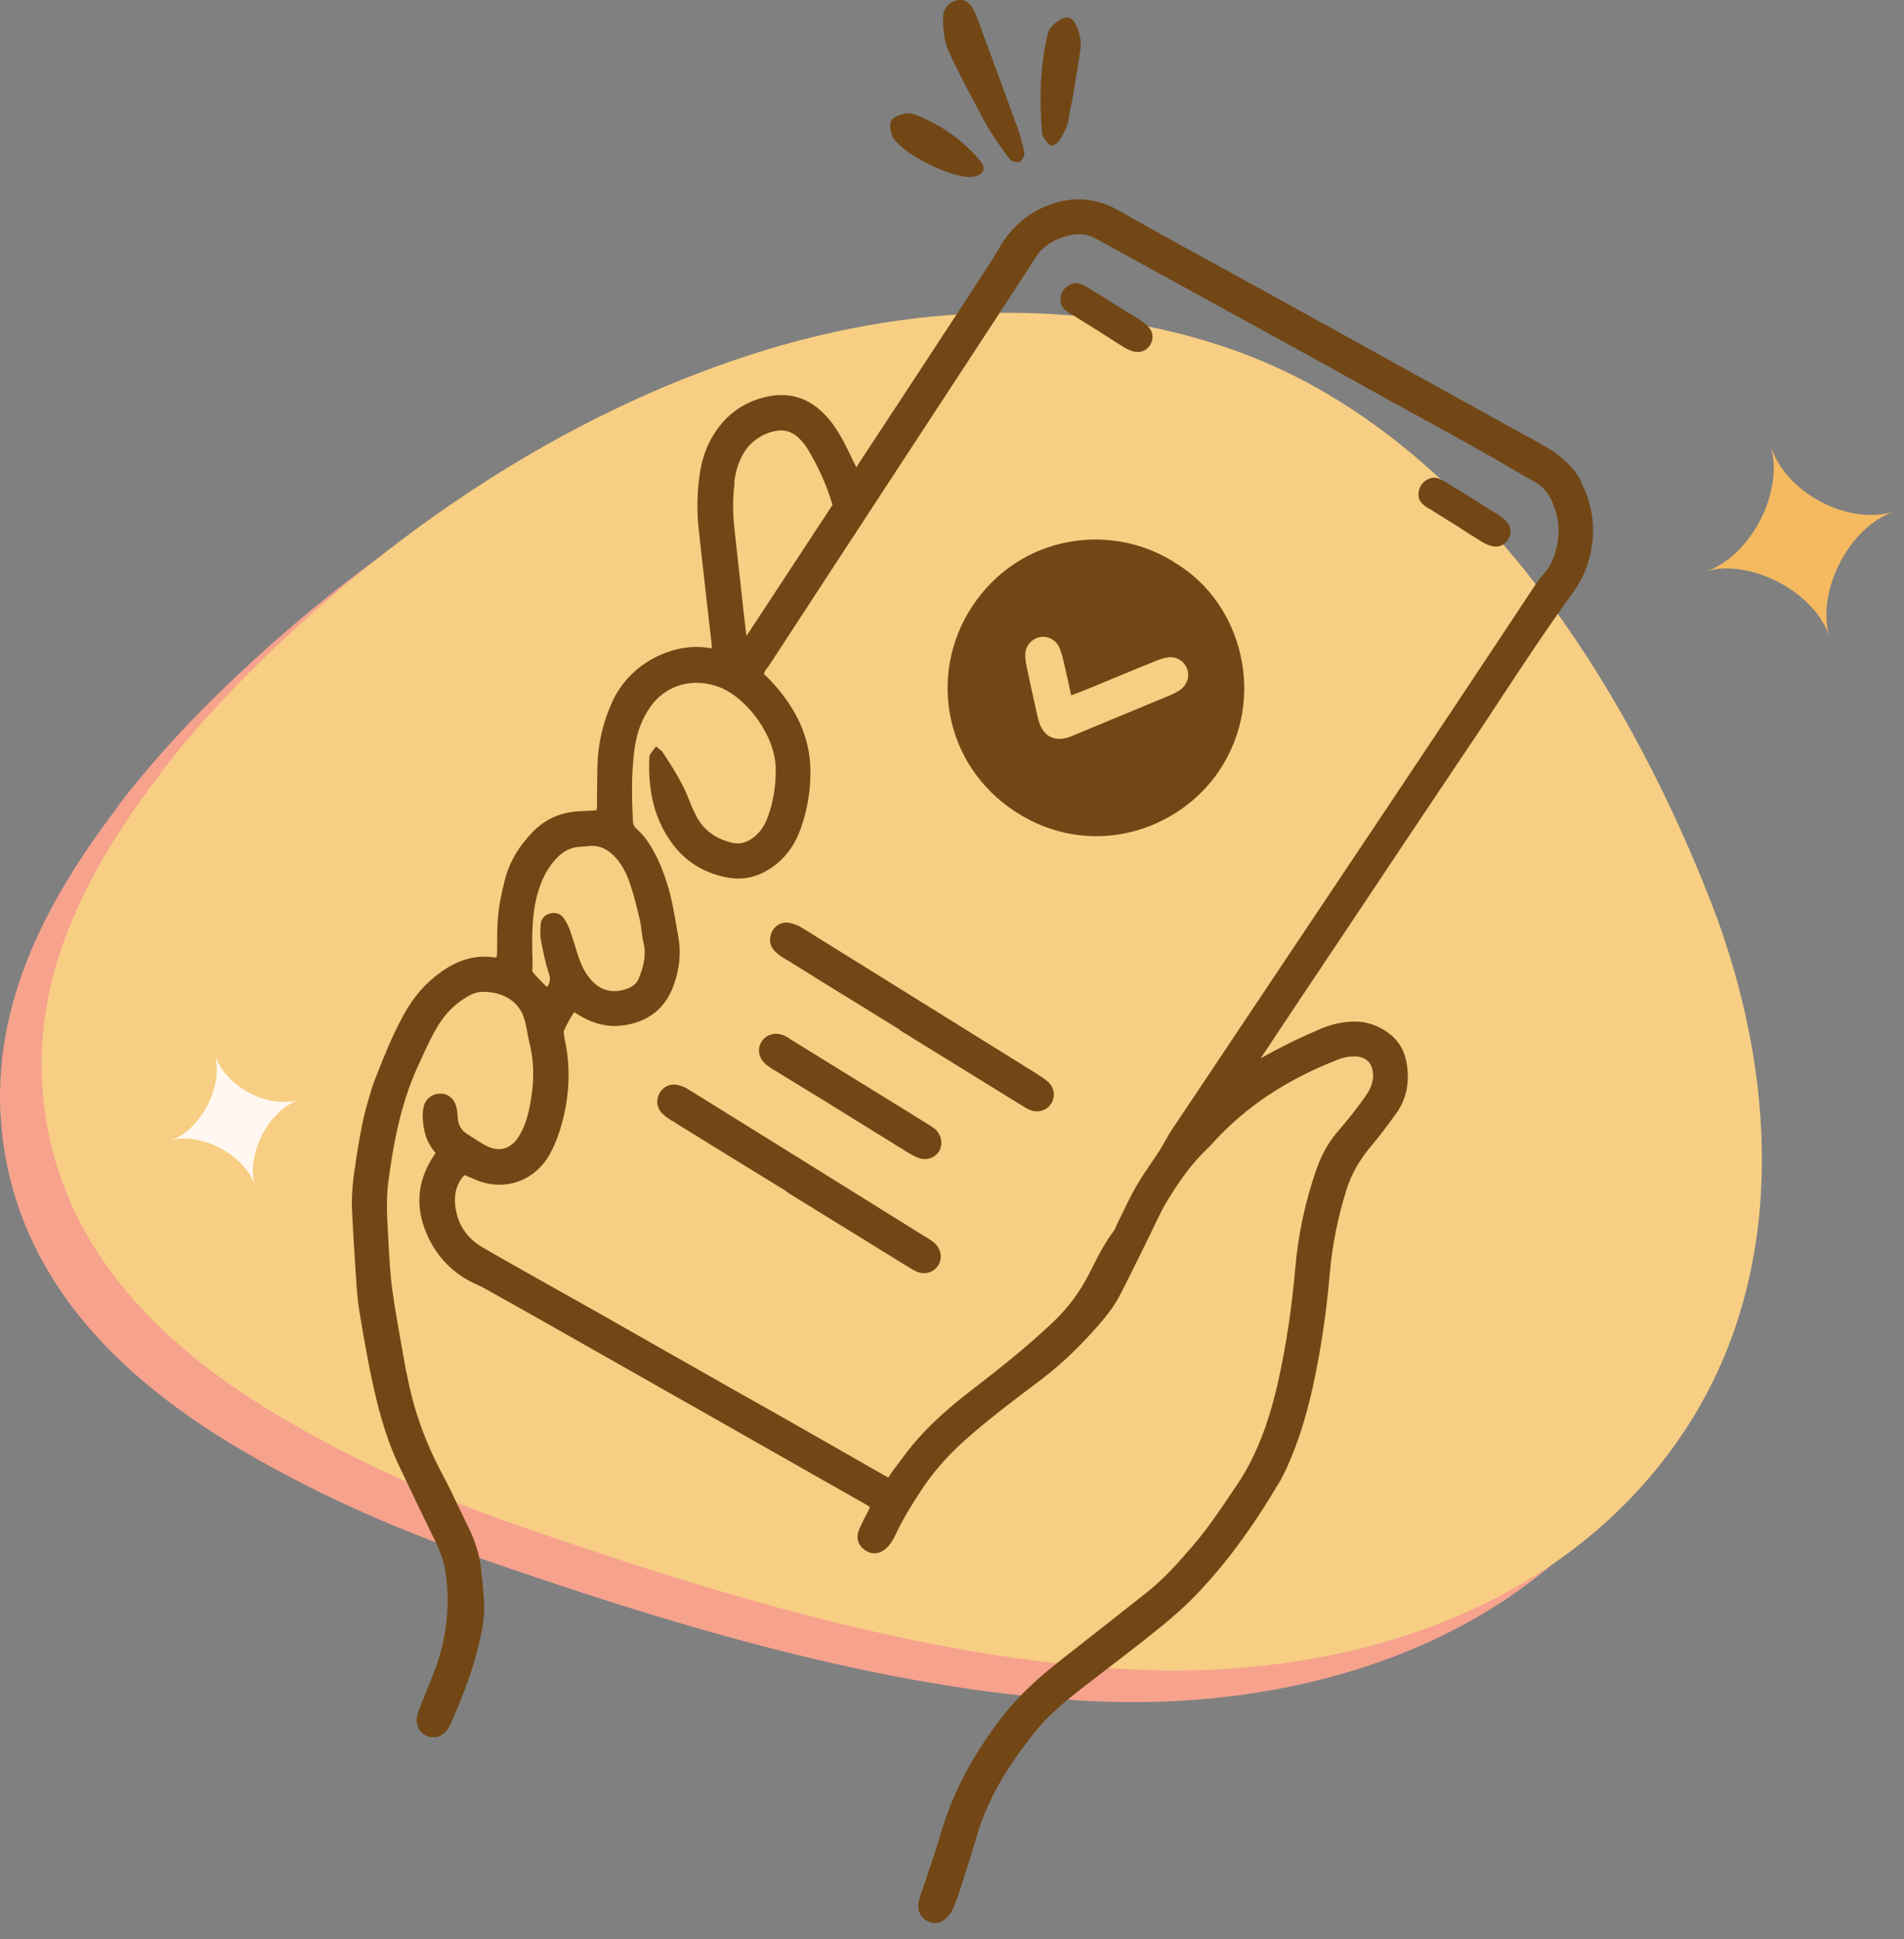
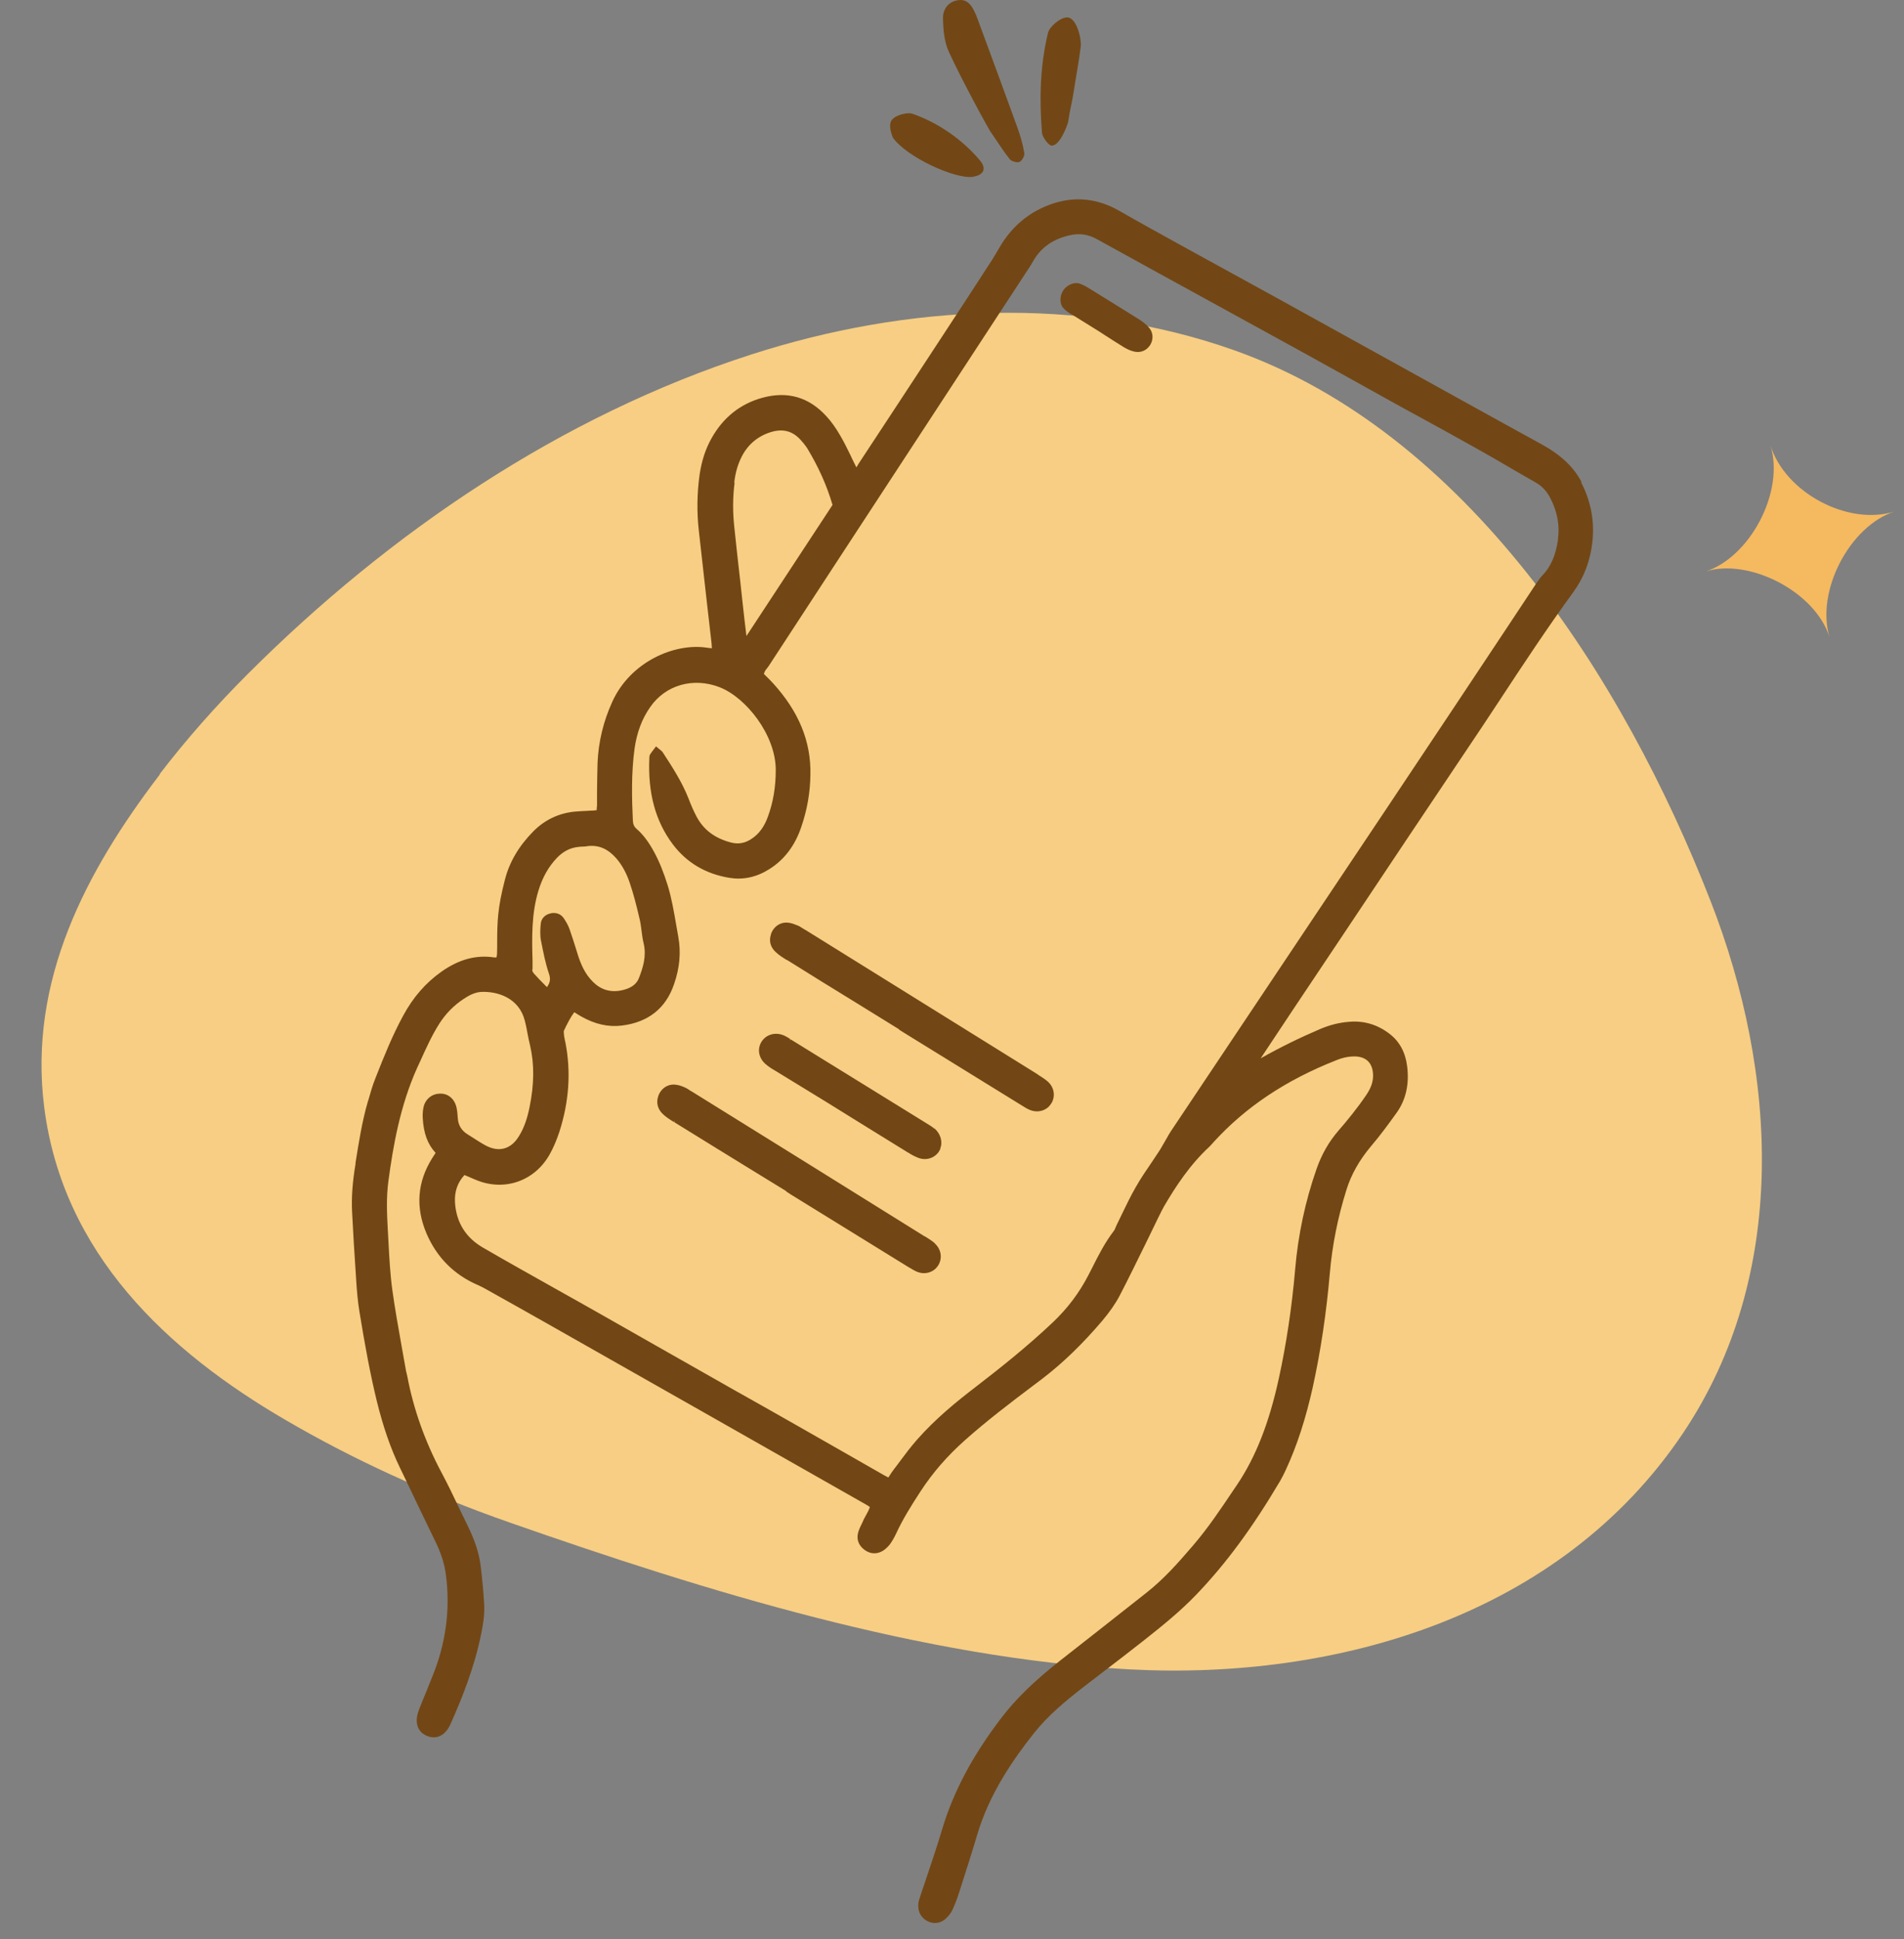
<svg xmlns="http://www.w3.org/2000/svg" width="111" height="113" viewBox="0 0 111 113" fill="none">
  <rect x="0" y="0" width="111" height="113" fill="#808080" stroke="none" />
-   <path d="M6.896 46.976C2.586 52.616 -0.774 58.986 0.156 66.356C1.236 74.876 7.306 80.576 14.286 84.626C16.156 85.716 18.186 86.776 20.366 87.776C22.546 88.776 24.876 89.726 27.346 90.586C38.696 94.556 51.386 98.486 63.446 99.126C75.566 99.766 88.546 95.996 95.686 85.376C101.886 76.156 101.216 64.376 97.306 54.356C92.226 41.336 83.056 27.036 69.516 22.246C60.506 19.056 50.476 19.566 41.386 22.496C30.296 26.066 20.276 32.876 12.036 41.106C10.146 42.996 8.416 44.956 6.886 46.956L6.896 46.976Z" fill="#F6A28D" />
  <path d="M9.316 45.136C5.006 50.776 1.646 57.146 2.576 64.516C3.656 73.036 9.726 78.736 16.706 82.786C18.576 83.876 20.606 84.936 22.786 85.936C24.966 86.936 27.296 87.886 29.766 88.746C41.116 92.716 53.806 96.646 65.866 97.286C77.986 97.926 90.966 94.156 98.106 83.536C104.306 74.316 103.636 62.536 99.726 52.516C94.646 39.496 85.476 25.196 71.936 20.406C62.926 17.216 52.896 17.726 43.806 20.656C32.716 24.226 22.696 31.036 14.456 39.266C12.566 41.156 10.836 43.116 9.306 45.116L9.316 45.136Z" fill="#F7CE83" />
  <path d="M103.216 25.956C104.056 28.686 101.996 32.486 99.426 33.306C101.946 32.506 105.836 34.466 106.666 37.156C105.836 34.466 107.836 30.646 110.456 29.806C107.736 30.666 104.066 28.706 103.216 25.956Z" fill="#F5B960" />
-   <path d="M12.506 61.416C13.086 63.296 11.666 65.916 9.886 66.476C11.626 65.926 14.306 67.276 14.876 69.136C14.306 67.286 15.676 64.646 17.496 64.076C15.626 64.666 13.096 63.316 12.506 61.416Z" fill="#FFF7F0" />
-   <path d="M68.626 32.876C64.926 30.386 59.446 31.086 56.646 35.386C54.116 39.276 55.036 44.586 59.186 47.296C63.536 50.136 68.736 48.466 71.116 44.856C73.876 40.656 72.386 35.186 68.626 32.876Z" fill="#724715" />
  <path d="M92.206 28.096C91.736 27.206 90.986 26.496 89.826 25.866C88.496 25.136 87.165 24.406 85.835 23.666L80.066 20.476C78.305 19.506 76.546 18.526 74.785 17.556L72.876 16.506C71.895 15.966 70.906 15.426 69.925 14.886L68.906 14.326C67.695 13.656 66.436 12.966 65.216 12.266C63.995 11.576 62.725 11.436 61.435 11.846C60.066 12.286 59.005 13.156 58.266 14.426L58.166 14.596C58.056 14.776 57.956 14.966 57.836 15.146C56.836 16.696 55.825 18.236 54.816 19.776C53.236 22.186 51.656 24.596 50.066 27.006C50.045 27.036 50.026 27.076 50.005 27.106C49.975 27.156 49.956 27.196 49.925 27.236L49.795 26.976C49.715 26.816 49.636 26.656 49.566 26.496C49.386 26.126 49.196 25.746 48.986 25.386C48.725 24.936 48.465 24.566 48.175 24.256C47.156 23.136 45.895 22.776 44.425 23.186C43.166 23.536 42.175 24.316 41.495 25.516C41.136 26.146 40.906 26.846 40.785 27.666C40.636 28.736 40.615 29.846 40.745 30.966C40.895 32.336 41.056 33.706 41.206 35.076L41.486 37.516C41.486 37.596 41.495 37.686 41.505 37.776C41.406 37.776 41.306 37.756 41.215 37.746C39.336 37.456 36.755 38.556 35.696 40.896C35.166 42.056 34.886 43.256 34.836 44.466C34.816 45.026 34.816 45.586 34.806 46.146V46.946C34.795 47.036 34.785 47.116 34.785 47.216C34.715 47.216 34.656 47.236 34.596 47.236C34.475 47.236 34.346 47.246 34.215 47.256C33.986 47.266 33.755 47.276 33.526 47.296C32.566 47.386 31.745 47.786 31.085 48.456C30.245 49.306 29.695 50.246 29.436 51.266C29.226 52.076 29.105 52.706 29.046 53.306C28.995 53.816 28.985 54.336 28.985 54.836C28.985 55.086 28.985 55.336 28.976 55.586C28.976 55.656 28.956 55.726 28.945 55.796C28.895 55.796 28.855 55.796 28.816 55.796C27.756 55.636 26.756 55.906 25.735 56.626C24.816 57.276 24.085 58.116 23.506 59.186C22.875 60.346 22.405 61.516 21.886 62.836C21.715 63.256 21.596 63.686 21.476 64.106L21.445 64.196C21.105 65.366 20.916 66.586 20.726 67.766V67.836C20.546 68.906 20.485 69.796 20.526 70.626C20.585 71.826 20.666 73.126 20.765 74.596C20.805 75.226 20.855 75.836 20.956 76.446C21.276 78.406 21.576 80.046 21.976 81.686C22.335 83.136 22.765 84.396 23.316 85.536L23.495 85.906C24.136 87.256 24.785 88.606 25.436 89.946C25.726 90.556 25.916 91.156 25.995 91.776C26.245 93.656 26.026 95.546 25.326 97.396C25.166 97.806 24.995 98.216 24.835 98.626C24.706 98.936 24.576 99.246 24.456 99.556C24.355 99.826 24.296 100.036 24.296 100.236C24.285 100.666 24.495 100.996 24.875 101.156C25.265 101.326 25.655 101.256 25.945 100.956C26.076 100.826 26.195 100.646 26.285 100.426C26.895 99.056 27.636 97.246 28.035 95.296C28.155 94.726 28.265 94.116 28.226 93.486C28.186 92.776 28.116 92.036 28.026 91.286C27.936 90.536 27.695 89.796 27.276 88.936C27.116 88.606 26.956 88.276 26.796 87.946C26.456 87.236 26.116 86.516 25.735 85.806C24.776 84.006 24.105 82.116 23.745 80.206C23.735 80.146 23.715 80.086 23.706 80.036C23.695 79.986 23.675 79.926 23.666 79.866C23.585 79.396 23.495 78.926 23.416 78.466C23.226 77.396 23.026 76.286 22.875 75.196C22.745 74.256 22.695 73.286 22.645 72.346L22.605 71.606C22.555 70.706 22.515 69.756 22.645 68.816C22.916 66.796 23.326 64.436 24.316 62.236L24.506 61.826C24.835 61.096 25.175 60.346 25.605 59.666C25.985 59.066 26.465 58.586 27.026 58.216C27.326 58.016 27.655 57.836 28.035 57.806C29.006 57.756 30.265 58.156 30.596 59.486C30.666 59.746 30.715 60.016 30.765 60.286C30.805 60.506 30.855 60.726 30.905 60.936C31.155 62.016 31.145 63.186 30.875 64.506C30.735 65.216 30.535 65.766 30.245 66.226C29.785 66.976 29.085 67.166 28.316 66.756C28.066 66.626 27.816 66.456 27.576 66.306C27.465 66.236 27.355 66.166 27.245 66.096C26.895 65.876 26.706 65.556 26.686 65.136C26.675 64.936 26.655 64.696 26.596 64.466C26.465 64.006 26.085 63.696 25.605 63.736C25.145 63.756 24.776 64.086 24.686 64.546C24.645 64.736 24.636 64.946 24.645 65.156C24.695 66.046 24.925 66.676 25.395 67.186L25.195 67.496C24.326 68.886 24.215 70.356 24.866 71.886C25.465 73.276 26.465 74.286 27.855 74.886C27.995 74.946 28.145 75.026 28.276 75.096C29.495 75.776 30.706 76.456 31.925 77.146C35.075 78.936 38.225 80.716 41.376 82.506L50.516 87.696C50.575 87.726 50.636 87.766 50.696 87.816H50.715C50.656 87.996 50.575 88.146 50.495 88.286C50.446 88.376 50.406 88.456 50.355 88.546L50.276 88.726C50.185 88.906 50.096 89.086 50.035 89.286C49.916 89.686 50.045 90.056 50.395 90.316C50.736 90.576 51.136 90.586 51.486 90.366C51.636 90.266 51.785 90.126 51.895 89.976C52.016 89.806 52.126 89.616 52.236 89.386C52.626 88.536 53.115 87.756 53.675 86.896C54.376 85.826 55.206 84.866 56.236 83.946C57.516 82.806 58.895 81.756 60.236 80.746L60.766 80.346C61.956 79.436 63.096 78.336 64.255 76.976C64.686 76.466 65.035 75.966 65.285 75.486C65.826 74.446 66.346 73.366 66.856 72.336C67.076 71.886 67.296 71.426 67.516 70.976L67.596 70.816C67.686 70.636 67.766 70.466 67.865 70.296C68.525 69.166 69.365 67.876 70.525 66.806C70.576 66.756 70.615 66.706 70.665 66.656L70.725 66.586C72.606 64.516 74.966 62.936 77.956 61.766C78.335 61.616 78.686 61.556 79.046 61.566C79.675 61.606 80.016 61.966 80.046 62.606C80.066 63.006 79.945 63.376 79.656 63.806C79.115 64.606 78.496 65.356 78.016 65.906C77.466 66.546 77.055 67.266 76.755 68.116C76.096 69.996 75.675 71.966 75.505 73.976C75.316 76.166 74.996 78.306 74.555 80.326C73.986 82.936 73.206 84.916 72.106 86.546L71.895 86.856C71.165 87.946 70.406 89.076 69.535 90.086C68.686 91.076 67.846 92.026 66.826 92.826L66.255 93.276C64.796 94.426 63.336 95.576 61.865 96.726C60.295 97.956 59.206 99.016 58.336 100.166C56.685 102.336 55.575 104.436 54.935 106.576C54.666 107.476 54.365 108.386 54.066 109.266C53.916 109.716 53.766 110.156 53.615 110.606C53.566 110.756 53.535 110.886 53.535 111.006C53.516 111.436 53.706 111.766 54.066 111.956C54.206 112.026 54.355 112.066 54.505 112.066C54.736 112.066 54.956 111.976 55.145 111.806C55.306 111.656 55.446 111.476 55.526 111.296C55.675 110.976 55.806 110.636 55.916 110.286L56.056 109.846C56.355 108.906 56.675 107.926 56.956 106.966C57.675 104.506 59.105 102.486 60.276 101.006C61.096 99.966 62.136 99.116 63.136 98.336L64.255 97.476C65.085 96.846 65.906 96.206 66.725 95.566C67.736 94.766 68.796 93.916 69.736 92.936C71.475 91.126 73.025 89.016 74.635 86.296C74.755 86.086 74.865 85.866 74.966 85.646C75.615 84.246 76.126 82.666 76.535 80.826C76.996 78.726 77.326 76.506 77.525 74.216C77.665 72.566 77.996 70.926 78.496 69.336C78.775 68.436 79.255 67.596 79.945 66.776C80.475 66.156 80.956 65.496 81.415 64.856C81.956 64.106 82.165 63.196 82.035 62.146C81.936 61.336 81.596 60.696 81.005 60.246C80.316 59.716 79.535 59.476 78.675 59.546C78.096 59.586 77.535 59.726 76.966 59.966C75.775 60.476 74.606 61.046 73.496 61.676C73.505 61.656 73.525 61.636 73.535 61.616C74.145 60.696 74.766 59.766 75.376 58.846L78.585 54.046C80.846 50.656 83.106 47.266 85.385 43.876C86.046 42.896 86.706 41.906 87.356 40.916C88.755 38.786 90.206 36.586 91.736 34.486C92.346 33.646 92.716 32.666 92.835 31.566C92.966 30.366 92.746 29.196 92.165 28.086L92.206 28.096ZM42.806 28.116C42.865 27.596 42.986 27.156 43.175 26.746C43.535 25.956 44.136 25.426 44.956 25.176C45.156 25.116 45.346 25.086 45.526 25.086C45.965 25.086 46.346 25.266 46.685 25.646C46.795 25.766 46.935 25.936 47.056 26.116C47.736 27.246 48.206 28.306 48.535 29.426L43.516 37.066C43.435 36.396 43.355 35.736 43.285 35.066L43.166 33.966C43.045 32.876 42.916 31.786 42.806 30.696C42.715 29.846 42.715 28.976 42.825 28.126L42.806 28.116ZM31.046 56.486V55.966C31.006 54.626 30.985 53.236 31.386 51.916C31.625 51.126 31.985 50.496 32.475 49.986C32.836 49.616 33.236 49.406 33.715 49.356C33.806 49.346 33.895 49.336 33.986 49.336C34.086 49.336 34.175 49.326 34.276 49.306C34.906 49.236 35.435 49.466 35.916 50.006C36.266 50.406 36.535 50.906 36.725 51.486C36.925 52.076 37.096 52.726 37.295 53.586C37.346 53.806 37.376 54.036 37.406 54.276C37.435 54.506 37.465 54.746 37.526 54.986C37.696 55.726 37.486 56.396 37.245 57.006C37.115 57.336 36.825 57.566 36.355 57.686C35.675 57.866 35.075 57.716 34.586 57.236C34.086 56.756 33.846 56.146 33.675 55.606L33.586 55.316C33.456 54.916 33.336 54.516 33.196 54.126C33.115 53.906 32.995 53.706 32.876 53.526C32.736 53.316 32.535 53.206 32.285 53.206C32.225 53.206 32.166 53.206 32.105 53.226C31.776 53.296 31.555 53.526 31.526 53.826C31.495 54.136 31.476 54.476 31.535 54.796C31.675 55.506 31.796 56.136 32.005 56.746C32.105 57.046 32.075 57.266 31.886 57.526L31.776 57.416C31.555 57.196 31.346 56.976 31.145 56.756C31.076 56.686 31.026 56.586 31.026 56.516L31.046 56.486ZM90.835 31.416C90.695 32.376 90.406 33.036 89.915 33.536C89.766 33.696 89.645 33.876 89.525 34.056L87.796 36.666C86.826 38.126 85.856 39.586 84.885 41.046C82.175 45.116 79.456 49.186 76.736 53.246L73.915 57.466C72.035 60.286 70.156 63.096 68.266 65.916C68.175 66.046 68.096 66.196 68.016 66.336C67.975 66.406 67.936 66.476 67.895 66.546L67.796 66.716C67.736 66.816 67.675 66.926 67.615 67.026C67.466 67.256 67.305 67.486 67.156 67.716C66.835 68.186 66.505 68.666 66.216 69.176C65.925 69.676 65.675 70.206 65.425 70.716C65.316 70.946 65.206 71.166 65.096 71.396C65.076 71.446 65.055 71.486 65.035 71.536C65.005 71.616 64.975 71.686 64.925 71.746C64.415 72.416 64.035 73.156 63.675 73.876L63.465 74.286C62.925 75.336 62.245 76.236 61.395 77.046C59.865 78.496 58.266 79.756 56.906 80.806C55.806 81.646 54.535 82.676 53.456 83.906C53.105 84.306 52.785 84.726 52.475 85.146C52.365 85.296 52.255 85.446 52.136 85.596C52.035 85.726 51.946 85.856 51.846 86.016L51.795 86.096H51.766C51.685 86.046 51.626 86.016 51.566 85.986L49.115 84.586C48.185 84.056 47.255 83.526 46.325 82.996C45.145 82.326 43.965 81.656 42.785 80.996L37.975 78.266C36.946 77.686 35.925 77.096 34.895 76.516C34.126 76.076 33.346 75.646 32.566 75.206C31.096 74.376 29.616 73.556 28.155 72.706C27.155 72.126 26.605 71.246 26.526 70.096C26.485 69.456 26.666 68.926 27.076 68.476L27.735 68.756C29.366 69.446 31.136 68.856 32.026 67.306C32.245 66.926 32.435 66.486 32.605 65.976C33.175 64.216 33.295 62.466 32.965 60.766L32.935 60.636C32.916 60.526 32.886 60.416 32.876 60.266C32.876 60.206 32.855 60.096 32.876 60.066L32.965 59.876C33.115 59.576 33.266 59.276 33.475 58.996H33.495C33.636 59.086 33.755 59.166 33.886 59.236C34.675 59.686 35.465 59.866 36.255 59.766C37.785 59.576 38.816 58.766 39.295 57.356C39.626 56.406 39.706 55.506 39.545 54.606C39.505 54.366 39.456 54.116 39.416 53.866C39.285 53.116 39.156 52.346 38.925 51.596C38.685 50.826 38.435 50.206 38.136 49.656C37.816 49.066 37.495 48.636 37.115 48.306C36.965 48.176 36.906 48.036 36.895 47.826C36.836 46.566 36.795 45.076 36.995 43.616C37.126 42.696 37.425 41.886 37.906 41.206C38.795 39.916 40.416 39.456 41.946 40.046C43.495 40.646 45.236 42.846 45.225 44.886C45.225 45.866 45.075 46.756 44.766 47.596C44.566 48.156 44.266 48.576 43.855 48.856C43.465 49.136 43.056 49.216 42.605 49.096C41.656 48.846 41.005 48.346 40.596 47.566C40.446 47.276 40.295 46.946 40.145 46.546C39.755 45.556 39.185 44.686 38.645 43.856C38.605 43.786 38.545 43.746 38.486 43.696L38.245 43.496L38.056 43.746C38.005 43.816 37.956 43.876 37.906 43.956C37.855 44.036 37.855 44.116 37.855 44.186C37.766 46.226 38.215 47.866 39.225 49.206C40.026 50.266 41.126 50.926 42.516 51.156C43.316 51.286 44.086 51.126 44.825 50.666C45.715 50.116 46.346 49.286 46.715 48.186C47.056 47.196 47.236 46.166 47.245 45.136C47.285 43.206 46.566 41.466 45.066 39.816C45.005 39.746 44.935 39.686 44.876 39.616L44.535 39.276C44.556 39.156 44.626 39.056 44.715 38.946C44.745 38.906 44.776 38.866 44.806 38.826C46.175 36.726 47.545 34.636 48.916 32.536L59.975 15.636C60.066 15.496 60.166 15.346 60.245 15.196C60.706 14.396 61.425 13.906 62.435 13.696C62.965 13.586 63.456 13.666 63.946 13.936C65.156 14.606 66.365 15.266 67.576 15.936L69.546 17.016C71.785 18.246 74.025 19.476 76.266 20.706C77.096 21.166 77.925 21.626 78.755 22.086L80.986 23.326C81.596 23.666 82.216 24.006 82.826 24.336C83.876 24.906 84.915 25.486 85.956 26.066C86.725 26.496 87.496 26.936 88.255 27.386C88.675 27.626 89.096 27.876 89.525 28.116C89.895 28.326 90.186 28.636 90.395 29.056C90.796 29.836 90.936 30.636 90.826 31.406L90.835 31.416Z" fill="#724715" />
  <path d="M60.506 62.616C60.506 62.616 60.476 62.596 60.456 62.586C55.966 59.796 51.466 56.996 46.976 54.206L46.886 54.156C46.866 54.146 46.846 54.126 46.806 54.106C46.746 54.066 46.666 54.016 46.596 53.976L46.506 53.936C46.486 53.936 46.456 53.916 46.436 53.906H46.416C46.286 53.846 46.136 53.796 45.986 53.776C45.526 53.706 45.106 53.976 44.946 54.436V54.456C44.816 54.836 44.916 55.206 45.226 55.486C45.426 55.676 45.656 55.816 45.866 55.946H45.886C47.246 56.796 48.596 57.636 49.956 58.466L52.416 59.986V60.006L52.686 60.176C54.966 61.586 57.246 62.986 59.526 64.396L59.576 64.426C59.716 64.516 59.876 64.616 60.046 64.686C60.176 64.736 60.316 64.766 60.446 64.766C60.786 64.766 61.106 64.606 61.276 64.316L61.296 64.296C61.546 63.876 61.456 63.346 61.066 63.016C60.896 62.866 60.696 62.746 60.506 62.626V62.616Z" fill="#724715" />
  <path d="M54.505 72.456C54.325 72.306 54.136 72.186 53.946 72.066L53.895 72.046C49.376 69.226 44.855 66.416 40.325 63.606L40.236 63.556C40.156 63.496 40.045 63.426 39.935 63.376C39.776 63.306 39.596 63.236 39.416 63.216C38.956 63.146 38.535 63.416 38.376 63.876C38.245 64.256 38.336 64.636 38.645 64.926C38.846 65.116 39.075 65.256 39.285 65.386L39.336 65.296L39.306 65.396C40.986 66.436 42.656 67.466 44.336 68.496L45.836 69.416V69.436L46.096 69.606C48.376 71.016 50.656 72.416 52.935 73.826L53.005 73.866C53.145 73.946 53.295 74.046 53.465 74.116C53.596 74.166 53.736 74.196 53.865 74.196C54.206 74.196 54.526 74.026 54.706 73.726C54.956 73.306 54.865 72.776 54.475 72.446L54.505 72.456Z" fill="#724715" />
  <path d="M54.475 65.776C54.335 65.656 54.165 65.556 54.035 65.476L46.085 60.566L46.035 60.646L46.065 60.546C45.955 60.476 45.825 60.396 45.685 60.336C45.175 60.126 44.645 60.296 44.385 60.726C44.135 61.146 44.235 61.656 44.615 61.996C44.805 62.166 45.015 62.296 45.225 62.416C46.225 63.026 47.215 63.636 48.215 64.246L48.795 64.606L49.745 65.196C50.775 65.836 51.805 66.466 52.835 67.106C53.025 67.226 53.245 67.356 53.485 67.456C53.625 67.516 53.775 67.546 53.915 67.546C54.225 67.546 54.515 67.406 54.705 67.156L54.735 67.116C54.735 67.116 54.735 67.116 54.735 67.106L54.825 66.956H54.805C54.975 66.556 54.845 66.086 54.485 65.766L54.475 65.776Z" fill="#724715" />
  <path d="M64.046 19.296C64.156 19.366 64.275 19.446 64.385 19.516C64.755 19.756 65.135 19.996 65.505 20.226C65.686 20.336 65.895 20.436 66.106 20.486C66.505 20.586 66.865 20.416 67.066 20.086C67.255 19.756 67.235 19.356 66.955 19.056C66.805 18.896 66.626 18.756 66.445 18.636C65.445 18.006 64.445 17.396 63.446 16.776C63.285 16.676 63.115 16.586 62.935 16.526C62.605 16.416 62.196 16.626 62.005 16.896C61.795 17.186 61.736 17.676 61.995 17.956C62.115 18.096 62.276 18.206 62.435 18.306H62.455L64.046 19.296Z" fill="#724715" />
-   <path d="M84.916 30.636C85.026 30.706 85.146 30.786 85.256 30.856C85.626 31.096 86.006 31.336 86.376 31.566C86.556 31.676 86.766 31.776 86.976 31.826C87.376 31.926 87.736 31.756 87.936 31.426C88.126 31.096 88.106 30.696 87.826 30.396C87.676 30.236 87.496 30.096 87.316 29.976C86.316 29.346 85.316 28.736 84.316 28.116C84.156 28.016 83.986 27.926 83.806 27.866C83.476 27.756 83.066 27.966 82.876 28.236C82.666 28.526 82.606 29.016 82.866 29.296C82.986 29.436 83.146 29.546 83.306 29.646H83.326L84.916 30.636Z" fill="#724715" />
  <path d="M58.865 9.276C58.975 9.406 59.295 9.496 59.435 9.436C59.585 9.366 59.745 9.076 59.715 8.916C59.625 8.386 59.475 7.866 59.285 7.356C58.575 5.396 57.855 3.446 57.135 1.496C57.055 1.286 56.985 1.066 56.895 0.856C56.685 0.396 56.445 -0.094 55.825 0.016C55.275 0.106 54.965 0.556 54.975 1.056C54.985 1.716 55.045 2.426 55.315 3.016C56.045 4.626 57.745 7.736 57.775 7.716C58.135 8.236 58.475 8.786 58.865 9.276Z" fill="#724715" />
  <path d="M61.306 8.486C61.776 8.506 62.206 7.366 62.276 7.086C62.356 6.466 62.506 5.946 62.596 5.336C62.726 4.456 62.906 3.576 63.006 2.696C63.056 2.276 62.766 0.956 62.166 1.016C61.756 1.056 61.186 1.566 61.096 1.916C60.636 3.826 60.586 5.746 60.746 7.726C60.766 8.006 61.136 8.476 61.306 8.486Z" fill="#724715" />
  <path d="M56.736 10.296C57.325 10.206 57.545 9.846 57.126 9.346C56.075 8.106 54.706 7.166 53.215 6.636C52.925 6.526 52.245 6.686 52.005 6.976C51.816 7.196 51.886 7.586 52.045 8.006C52.825 9.146 55.685 10.456 56.736 10.306V10.296Z" fill="#724715" />
  <path d="M62.436 40.526C62.856 40.366 63.146 40.266 63.426 40.146C64.696 39.626 65.966 39.086 67.236 38.576C67.496 38.466 67.766 38.366 68.036 38.316C68.546 38.226 68.996 38.496 69.186 38.926C69.376 39.366 69.246 39.856 68.836 40.176C68.666 40.306 68.466 40.406 68.266 40.496C66.366 41.286 64.456 42.076 62.556 42.866C62.416 42.926 62.266 42.986 62.116 43.016C61.456 43.166 60.936 42.916 60.656 42.296C60.566 42.096 60.516 41.886 60.466 41.666C60.256 40.716 60.046 39.776 59.846 38.826C59.796 38.586 59.756 38.326 59.776 38.086C59.806 37.586 60.196 37.196 60.656 37.126C61.096 37.056 61.526 37.266 61.736 37.696C61.856 37.946 61.926 38.226 61.996 38.496C62.146 39.136 62.286 39.766 62.446 40.516L62.436 40.526Z" fill="#F7CE83" />
</svg>